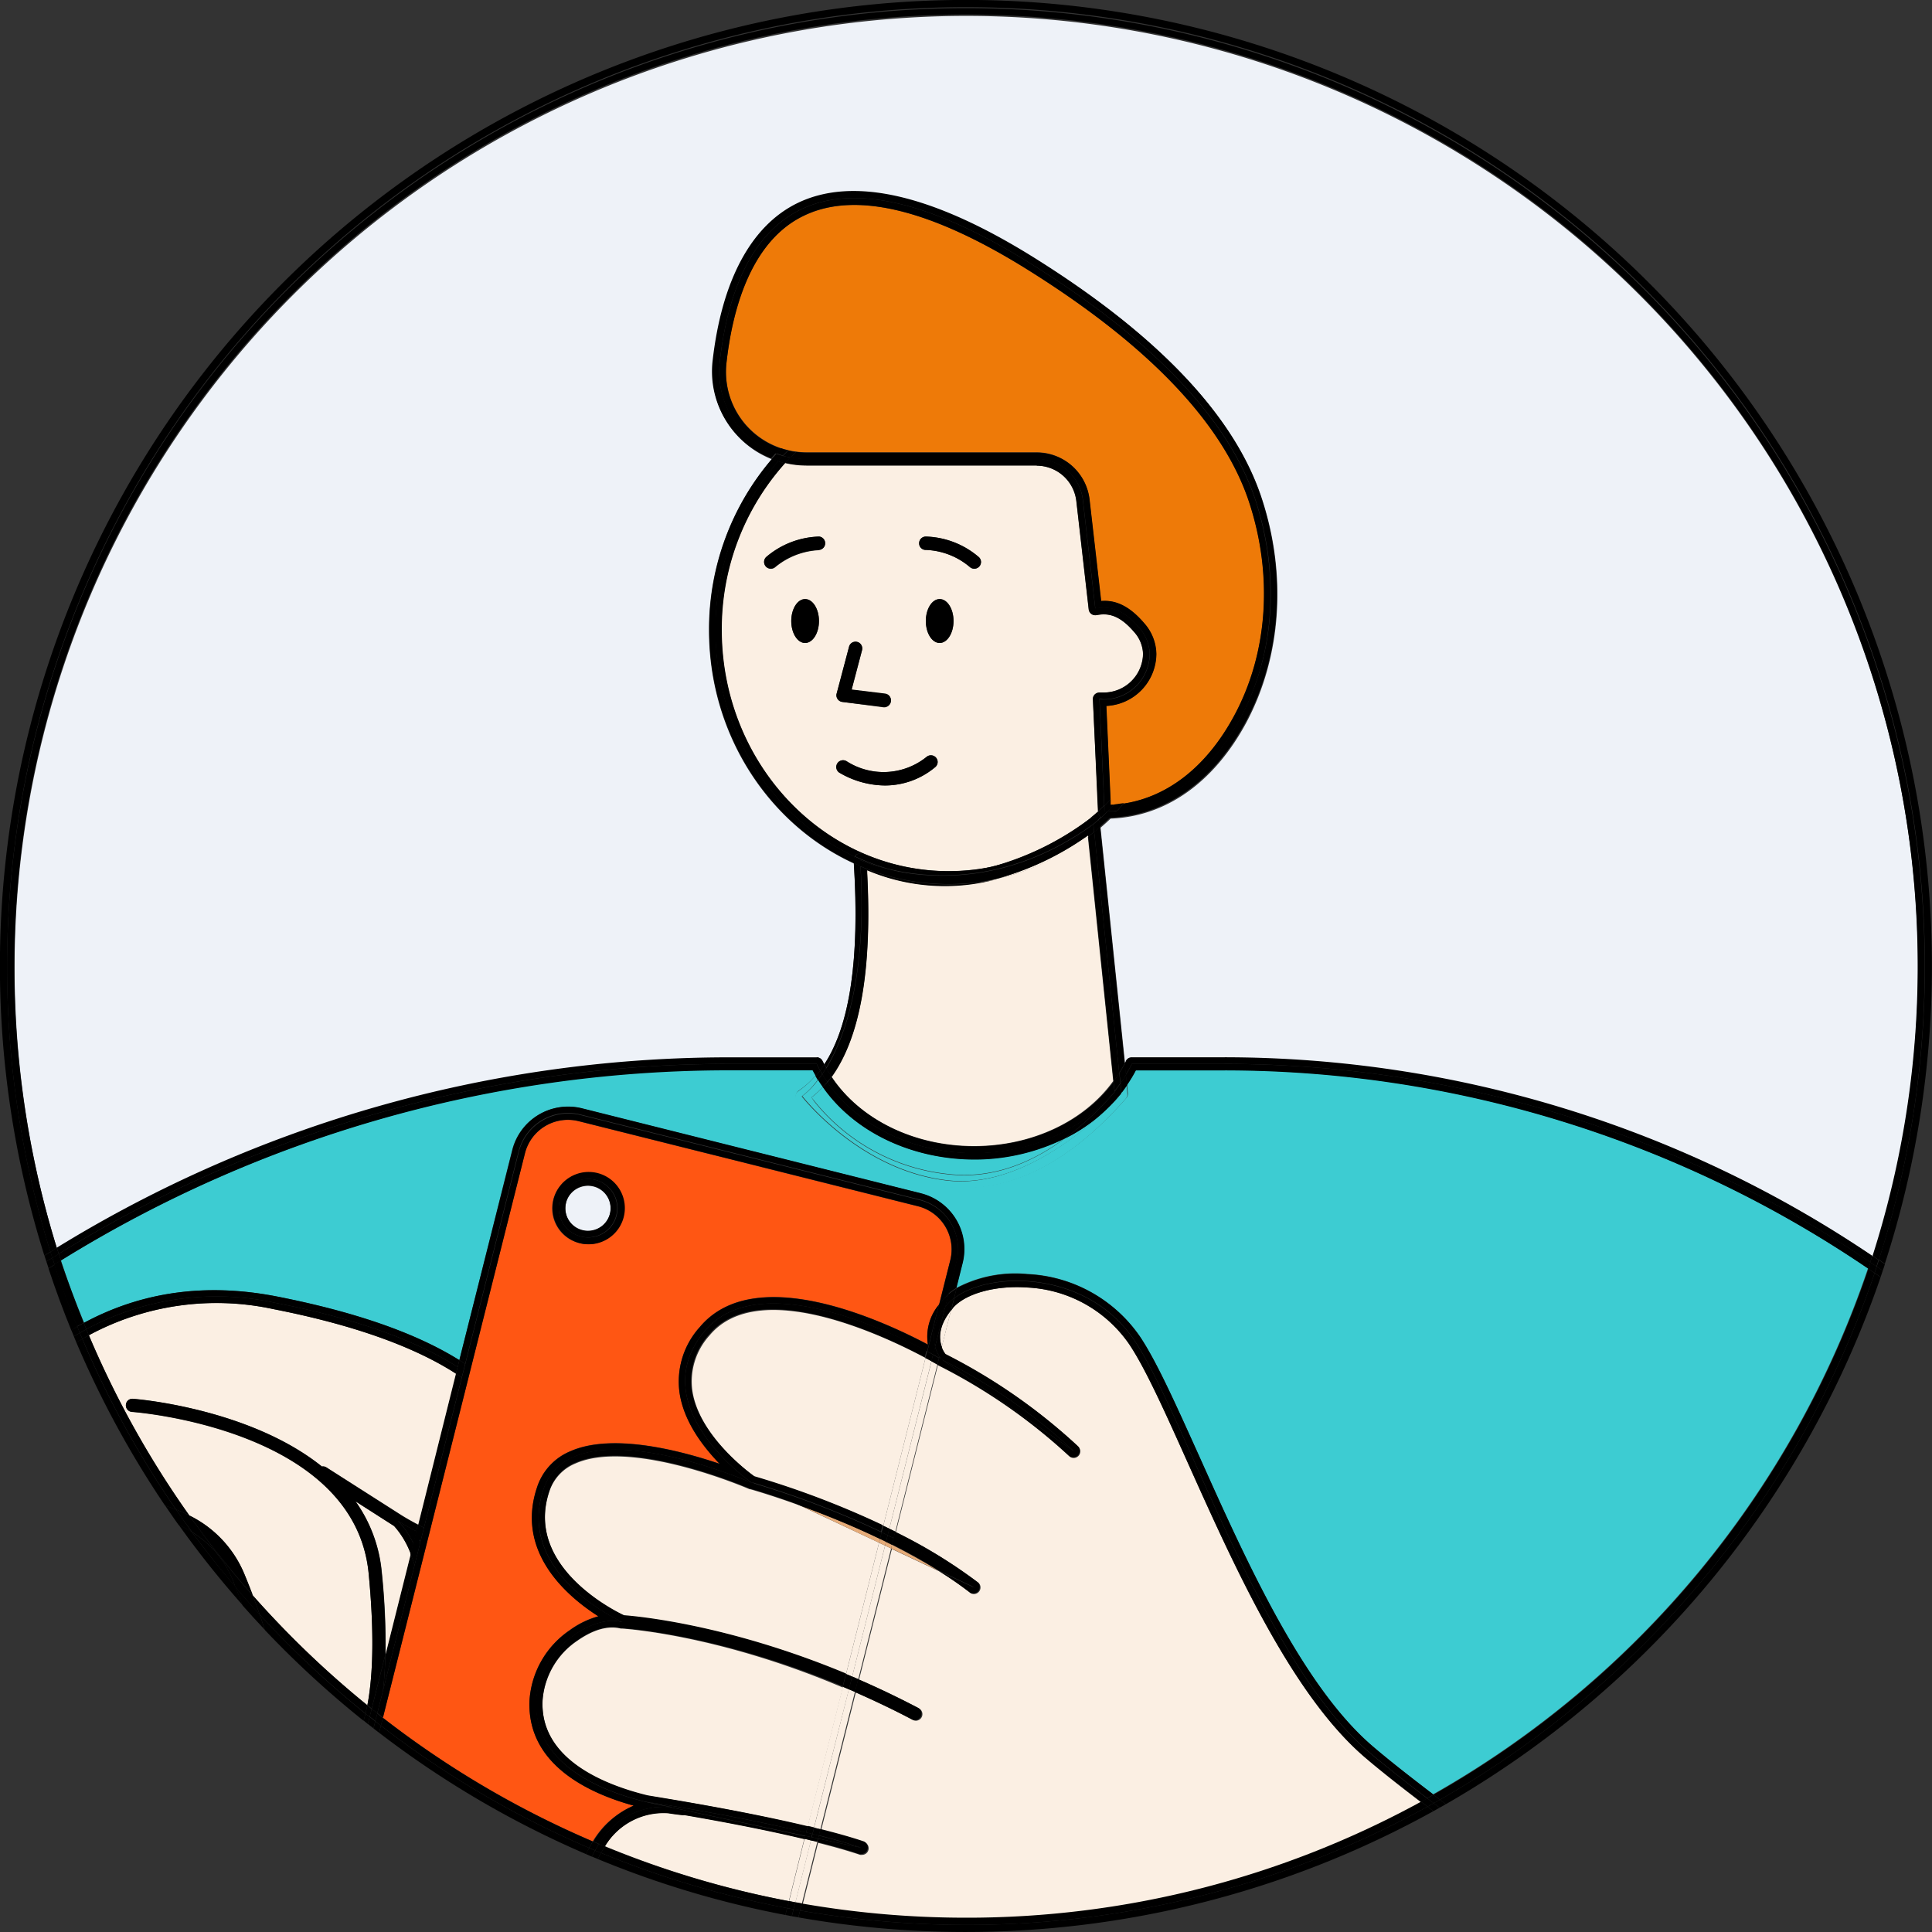
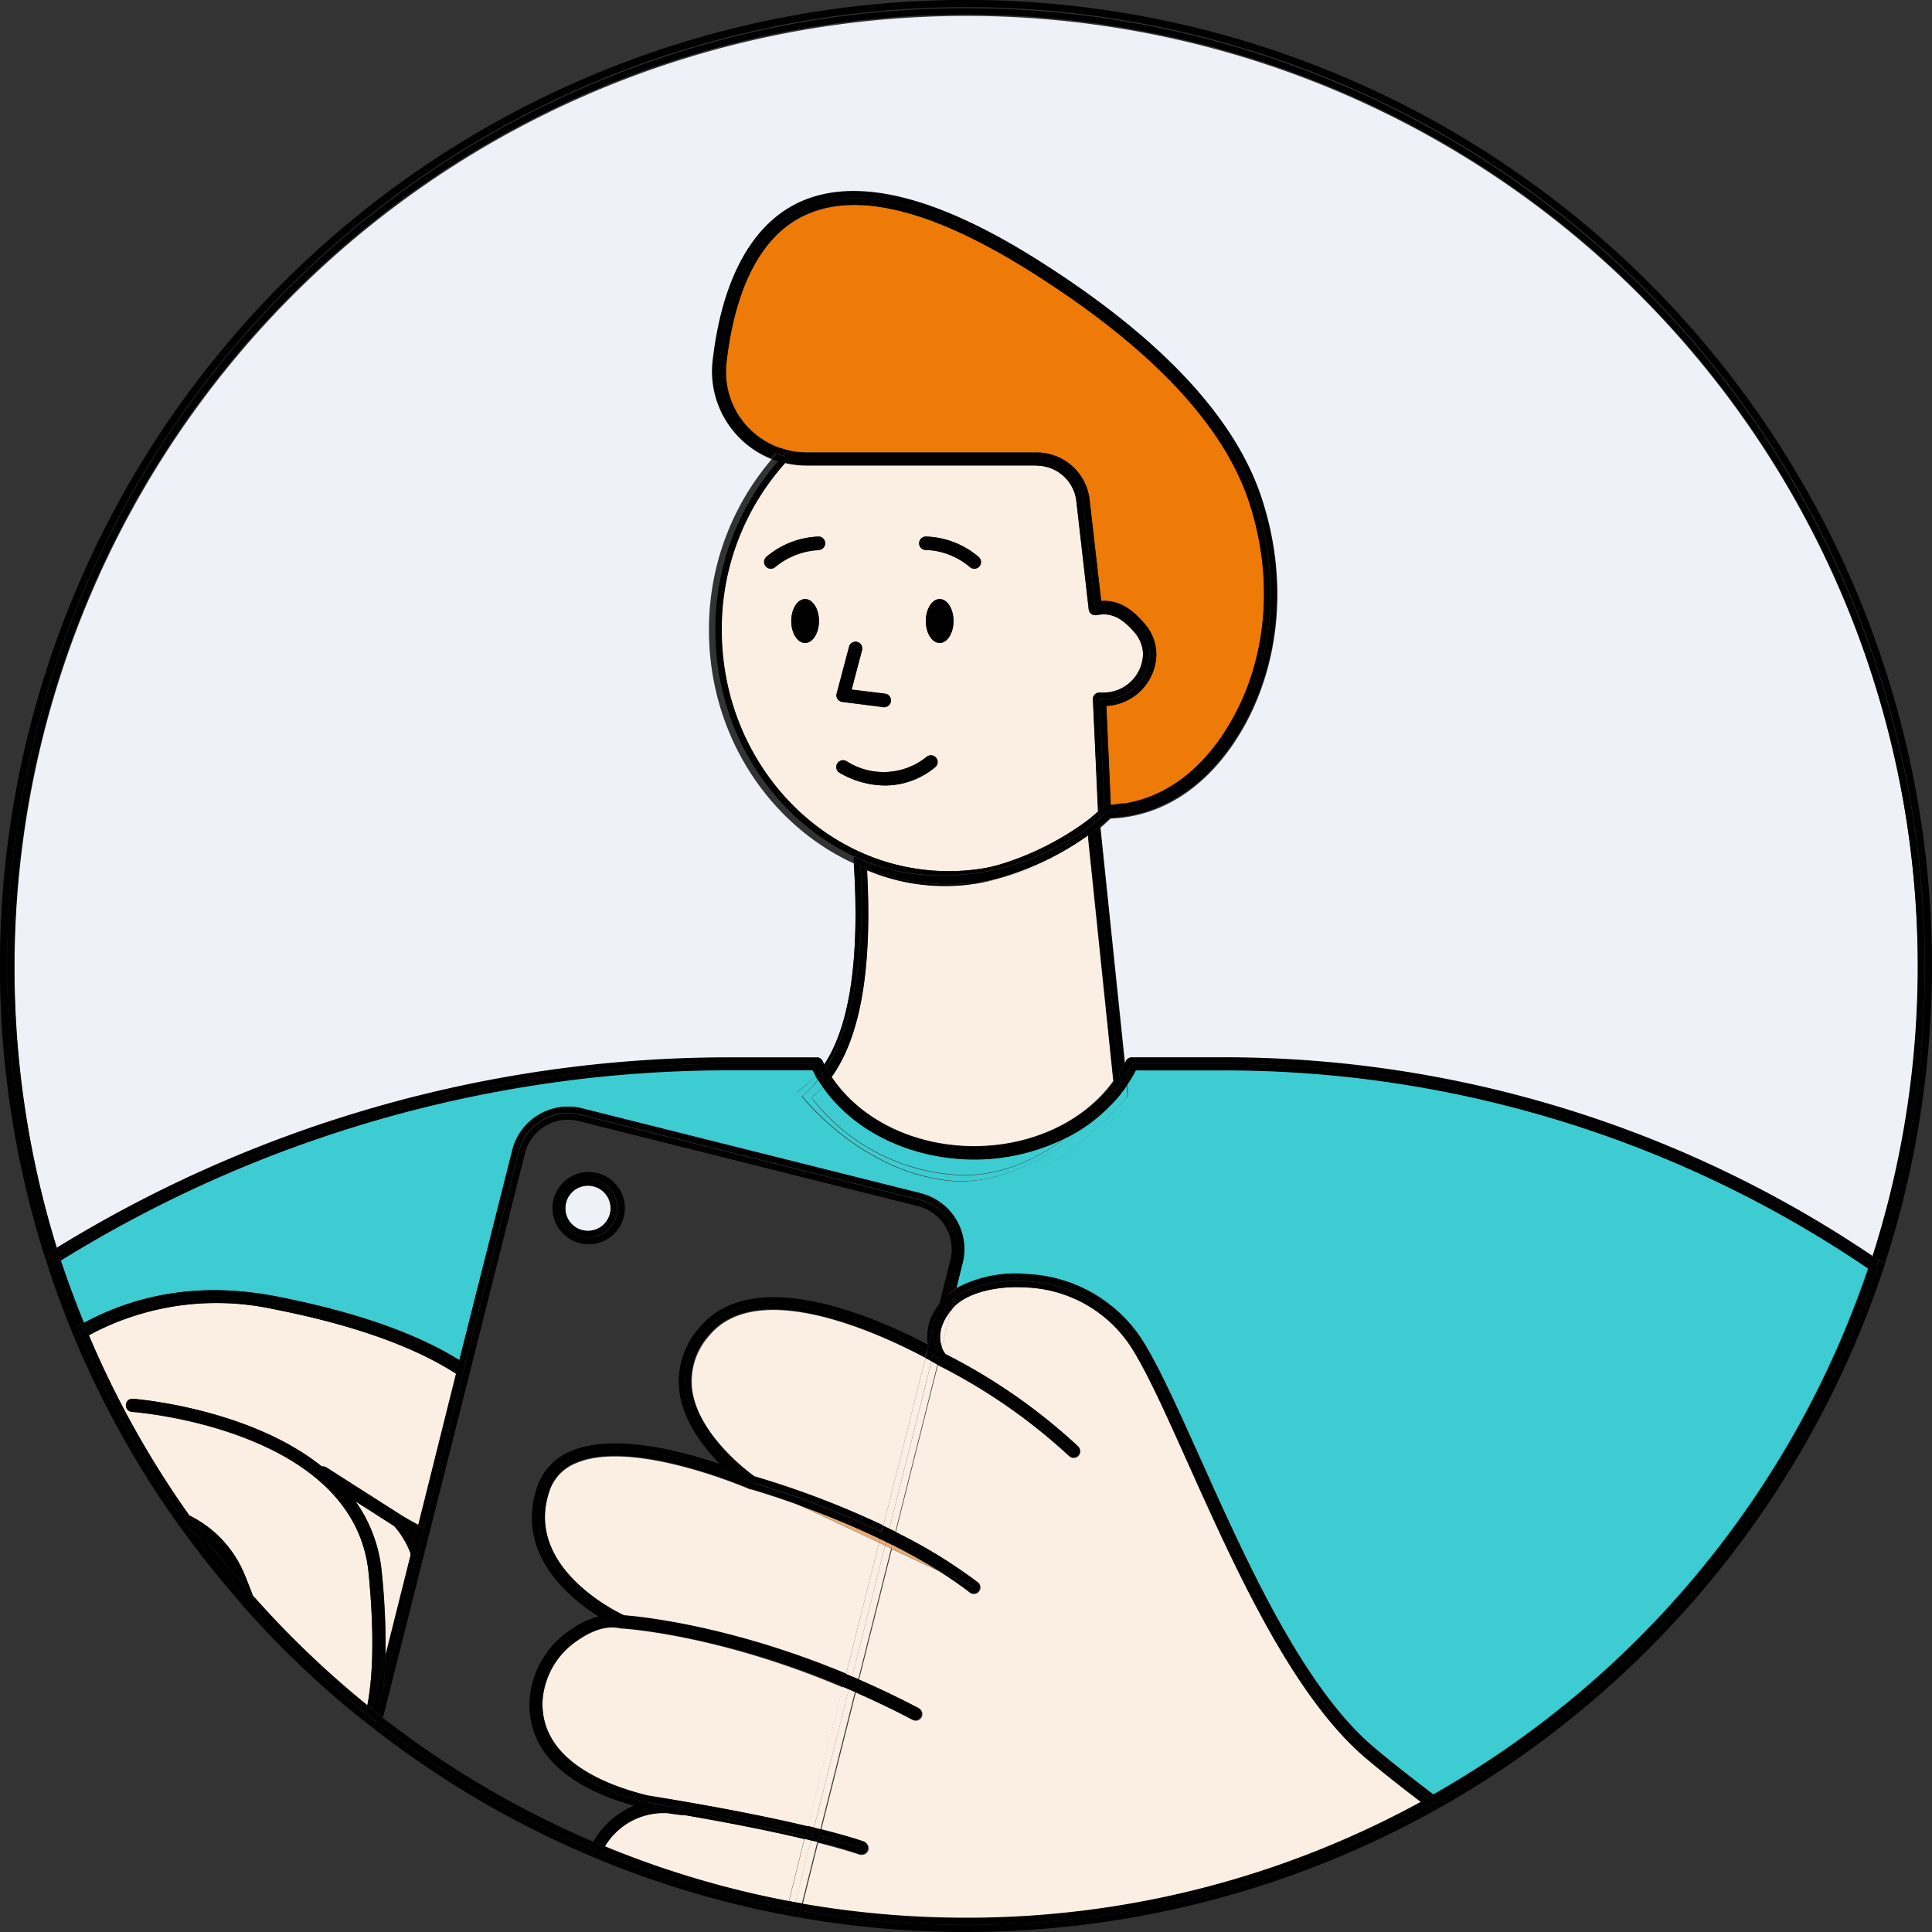
<svg xmlns="http://www.w3.org/2000/svg" id="Layer_1" data-name="Layer 1" viewBox="0 0 250 250">
  <rect x="0" y="0" width="250" height="250" fill="#333333" stroke="none" />
  <defs>
    <style>.cls-1{fill:#eef2f8;}.cls-2{fill:#fbefe3;}.cls-3{fill:#ee7a08;}.cls-4{fill:#3dccd2;}.cls-5{fill:#ff5613;}.cls-6{fill:#e5ab78;}</style>
  </defs>
  <title>man_ok</title>
  <path class="cls-1" d="M105.68,136.81a0.85,0.85,0,0,1,.76.48c0.07,0.15.16,0.29,0.23,0.44,3.29-5,4.59-13.68,3.81-26-11-5.05-18.74-16.67-18.74-30.17a33.82,33.82,0,0,1,8.12-22.14,12.08,12.08,0,0,1-7.57-12.61c1.17-10.45,5-17.51,11-20.42,7.21-3.49,17.53-1.1,30.65,7.1,16,10,25.87,20.42,29.34,31,3.27,9.94,2.53,20.49-2,29-4.19,7.77-10.41,12.16-17.57,12.44-0.42.41-.86,0.8-1.3,1.18l3.18,30.6c0.05-.1.11-0.2,0.16-0.31a0.85,0.85,0,0,1,.77-0.48h11.93a149.88,149.88,0,0,1,83.92,25.69,123.15,123.15,0,1,0-235-1.06,166,166,0,0,1,86.39-24.64h11.93Z" transform="translate(0 0)" />
  <path class="cls-2" d="M141.41,90.49a0.85,0.85,0,0,1,.26-0.65,0.9,0.9,0,0,1,.66-0.23l0.23,0,0.26,0a5.1,5.1,0,0,0,5.08-5,4.44,4.44,0,0,0-1.17-2.85c-2-2.34-3.51-2.43-4.86-2.17a0.85,0.85,0,0,1-1-.74l-1.6-14a5.18,5.18,0,0,0-5.15-4.6h-29.8a12.1,12.1,0,0,1-2.76-.33,32.13,32.13,0,0,0-8.2,21.59c0,17.21,13.18,31.21,29.38,31.21a27.74,27.74,0,0,0,5.7-.59A37.32,37.32,0,0,0,141,105.95l0.12-.07q0.49-.42,1-0.85ZM104.18,83.2c-1,0-1.79-1.27-1.79-2.84s0.8-2.84,1.79-2.84,1.8,1.27,1.8,2.84S105.17,83.2,104.18,83.2Zm1.78-12a9.59,9.59,0,0,0-5.68,2.23,0.87,0.87,0,0,1-1.13-1.32A11,11,0,0,1,106,69.43,0.87,0.87,0,0,1,106,71.16Zm2.3,18.59,1.62-6.12a0.87,0.87,0,0,1,1.68.44l-1.36,5.16,4.35,0.53a0.87,0.87,0,0,1-.1,1.73h-0.11L109,90.83a0.87,0.87,0,0,1-.61-0.37A0.86,0.86,0,0,1,108.26,89.75ZM121,99.28a10.1,10.1,0,0,1-6.47,2.36,11.77,11.77,0,0,1-5.92-1.67,0.87,0.87,0,0,1,1-1.44,8.87,8.87,0,0,0,10.32-.6,0.87,0.87,0,0,1,1.22.13A0.86,0.86,0,0,1,121,99.28Zm0.6-16.08c-1,0-1.79-1.27-1.79-2.84s0.8-2.84,1.79-2.84,1.79,1.27,1.79,2.84S122.58,83.2,121.59,83.2Zm5.14-9.91a0.87,0.87,0,0,1-.66.3,0.86,0.86,0,0,1-.57-0.21,9.32,9.32,0,0,0-5.68-2.22,0.85,0.85,0,0,1-.89-0.85,0.87,0.87,0,0,1,.85-0.88,11,11,0,0,1,6.86,2.65A0.86,0.86,0,0,1,126.73,73.29Z" transform="translate(0 0)" />
-   <path d="M110.6,110.84c-10.62-5-18-16.22-18-29.32a33,33,0,0,1,8.12-21.84c-0.28-.09-0.55-0.2-0.82-0.3a33.82,33.82,0,0,0-8.12,22.14c0,13.5,7.73,25.12,18.74,30.17,0-.12,0-0.23,0-0.35A0.81,0.81,0,0,1,110.6,110.84Z" transform="translate(0 0)" />
  <path d="M142.53,105.75l-0.4.37a0.82,0.82,0,0,1,.17.42l0,0.47c0.44-.38.88-0.78,1.3-1.18l-0.74,0A0.83,0.83,0,0,1,142.53,105.75Z" transform="translate(0 0)" />
  <path d="M111.64,110.54a24.31,24.31,0,0,0,16.84,1.6,27.74,27.74,0,0,1-5.7.59c-16.2,0-29.38-14-29.38-31.21a32.13,32.13,0,0,1,8.2-21.59c-0.31-.07-0.61-0.15-0.91-0.25a33,33,0,0,0-8.12,21.84c0,13.1,7.41,24.35,18,29.32A0.82,0.82,0,0,1,111.64,110.54Z" transform="translate(0 0)" />
  <path d="M142.07,105h0q-0.47.44-1,.85a0.82,0.82,0,0,1,1,.23l0.4-.37A0.83,0.83,0,0,1,142.07,105Z" transform="translate(0 0)" />
  <path d="M109,90.83l5.34,0.65h0.11a0.87,0.87,0,0,0,.1-1.73l-4.35-.53,1.36-5.16a0.87,0.87,0,0,0-1.68-.44l-1.62,6.12a0.86,0.86,0,0,0,.12.71A0.87,0.87,0,0,0,109,90.83Z" transform="translate(0 0)" />
  <ellipse cx="121.59" cy="80.36" rx="1.79" ry="2.84" />
  <ellipse cx="104.18" cy="80.36" rx="1.79" ry="2.84" />
  <path d="M119.78,69.43a0.87,0.87,0,0,0-.85.88,0.85,0.85,0,0,0,.89.85,9.32,9.32,0,0,1,5.68,2.22,0.86,0.86,0,0,0,.57.21,0.87,0.87,0,0,0,.66-0.3,0.86,0.86,0,0,0-.09-1.22A11,11,0,0,0,119.78,69.43Z" transform="translate(0 0)" />
  <path d="M106,69.43a11,11,0,0,0-6.86,2.64,0.87,0.87,0,0,0,1.13,1.32A9.59,9.59,0,0,1,106,71.16,0.87,0.87,0,0,0,106,69.43Z" transform="translate(0 0)" />
  <path d="M119.9,97.93a8.87,8.87,0,0,1-10.32.6,0.87,0.87,0,0,0-1,1.44,11.77,11.77,0,0,0,5.92,1.67A10.1,10.1,0,0,0,121,99.28a0.86,0.86,0,0,0,.13-1.22A0.87,0.87,0,0,0,119.9,97.93Z" transform="translate(0 0)" />
  <path class="cls-2" d="M128.86,113.75a25.76,25.76,0,0,1-16.23-1l-0.43-.18,0,0.38c0.64,12.45-.87,21.23-4.62,26.35,3.66,5.52,10.64,9,18.47,9,7.53,0,14.28-3.25,18-8.42l-3.29-31.69A30,30,0,0,1,128.86,113.75Z" transform="translate(0 0)" />
  <path class="cls-2" d="M140.8,108.1l-0.68.46a37.23,37.23,0,0,1-11.26,5.18,30,30,0,0,0,12-5.51V108.1Z" transform="translate(0 0)" />
  <path d="M111.34,112.06l-0.85-.37c0.78,12.36-.52,21-3.81,26l0.24,0.45C109.34,134.17,112.16,126.32,111.34,112.06Z" transform="translate(0 0)" />
  <path d="M144.83,138.85q0.37-.61.7-1.25L142.35,107l-0.76.63Z" transform="translate(0 0)" />
  <path d="M128.48,112.14a28.54,28.54,0,0,0,12.64-6.26l-0.12.07A37.32,37.32,0,0,1,128.48,112.14Z" transform="translate(0 0)" />
  <path d="M111.29,111.29a20.84,20.84,0,0,0,3.52,1.14,28.86,28.86,0,0,1-4.22-1.59,0.81,0.81,0,0,0-.13.5c0,0.12,0,.23,0,0.35l0.85,0.37C111.32,111.8,111.31,111.55,111.29,111.29Z" transform="translate(0 0)" />
  <path d="M142.13,106.12l-0.65.55,0.1,1,0.76-.63,0-.47A0.82,0.82,0,0,0,142.13,106.12Z" transform="translate(0 0)" />
  <path d="M141.48,106.62v0l0.65-.55a0.82,0.82,0,0,0-1-.23,28.54,28.54,0,0,1-12.64,6.26,24.31,24.31,0,0,1-16.84-1.6,0.82,0.82,0,0,0-1,.31,28.86,28.86,0,0,0,4.22,1.59C120,113.7,130.44,114.63,141.48,106.62Z" transform="translate(0 0)" />
  <path d="M112.22,113l0-.38,0.43,0.18a25.76,25.76,0,0,0,16.23,1,29.33,29.33,0,0,1-17.52-1.68c0.82,14.26-2,22.1-4.43,26.12q0.32,0.58.69,1.13C111.34,134.2,112.86,125.42,112.22,113Z" transform="translate(0 0)" />
  <path d="M144.1,139.94c0.26-.35.5-0.71,0.73-1.08l-3.24-31.21-0.77.6Z" transform="translate(0 0)" />
  <path d="M128.86,113.75a37.23,37.23,0,0,0,11.26-5.18l0.68-.46v0.14l0.77-.6-0.1-1a29,29,0,0,1-18.71,6.89,28.61,28.61,0,0,1-8-1.13,20.84,20.84,0,0,1-3.52-1.14c0,0.27,0,.52,0,0.78A29.33,29.33,0,0,0,128.86,113.75Z" transform="translate(0 0)" />
  <path d="M141.49,106.67v0c-11,8-21.44,7.08-26.66,5.81a28.61,28.61,0,0,0,8,1.13A29,29,0,0,0,141.49,106.67Z" transform="translate(0 0)" />
  <path class="cls-3" d="M161.65,65c-3.35-10.17-13-20.29-28.63-30.07-12.6-7.87-22.37-10.23-29-7C97.1,31.21,94.74,40.09,94,47A10.43,10.43,0,0,0,101.09,58c0.3,0.1.6,0.17,0.9,0.25s0.66,0.13,1,.18a10.37,10.37,0,0,0,1.35.1h29.8a6.87,6.87,0,0,1,6.83,6.1l1.5,13.14c1.53-.1,3.42.35,5.56,2.86a6.14,6.14,0,0,1,1.58,4,6.8,6.8,0,0,1-6.47,6.72l0.54,12.07,0,0.72,0.49,0q0.61,0,1.22-.14c5.77-.89,10.78-4.84,14.3-11.38C164.08,84.52,164.77,74.46,161.65,65Z" transform="translate(0 0)" />
  <path d="M93.13,46.86c1.56-14,9.06-32.24,40.33-12.7,15.7,9.81,25.55,20.08,29,30.52,3.07,9.34,2.69,19.64-2,28.29-3.53,6.54-8.92,11.3-15.94,11.94-0.29.31-.59,0.61-0.89,0.9,7.16-.28,13.38-4.67,17.57-12.44,4.56-8.46,5.3-19,2-29-3.48-10.56-13.35-21-29.34-31-13.12-8.2-23.43-10.59-30.65-7.1-6,2.91-9.81,10-11,20.42a12.08,12.08,0,0,0,7.57,12.61l0.6-.67A11.29,11.29,0,0,1,93.13,46.86Z" transform="translate(0 0)" />
  <path d="M134.14,60.26a5.18,5.18,0,0,1,5.15,4.6l1.6,14a0.85,0.85,0,0,0,1,.74c1.34-.25,2.86-0.17,4.86,2.17a4.44,4.44,0,0,1,1.17,2.85,5.1,5.1,0,0,1-5.08,5l-0.26,0-0.23,0a0.9,0.9,0,0,0-.66.23,0.85,0.85,0,0,0-.26.65L142.07,105l0.81-.78-0.62-13.8c0.19,0,.38.06,0.57,0.06a5.93,5.93,0,0,0,5.93-5.89,5.32,5.32,0,0,0-1.38-3.41c-2.19-2.57-4-2.77-5.66-2.46l-1.6-14a6,6,0,0,0-6-5.35H104.35a11.33,11.33,0,0,1-2.08-.21l-0.67.72a12.1,12.1,0,0,0,2.76.33h29.8Z" transform="translate(0 0)" />
  <path d="M101.31,59c-0.29-.08-0.57-0.17-0.85-0.27l-0.6.67c0.27,0.11.54,0.22,0.82,0.3Z" transform="translate(0 0)" />
  <path d="M143.34,105c-0.26.26-.53,0.51-0.8,0.76a0.83,0.83,0,0,0,.38.1l0.74,0c0.3-.29.6-0.59,0.89-0.9C144.15,105,143.74,105,143.34,105Z" transform="translate(0 0)" />
  <path d="M142.88,104.25l-0.81.78h0a0.83,0.83,0,0,0,.46.71c0.27-.25.54-0.5,0.8-0.76l-0.43,0Z" transform="translate(0 0)" />
  <path d="M102.26,59.21c-0.32-.06-0.64-0.14-1-0.22l-0.63.7c0.3,0.09.6,0.17,0.91,0.25Z" transform="translate(0 0)" />
  <path d="M96.57,55.09A10.46,10.46,0,0,1,94,47c0.77-6.87,3.13-15.75,10-19.09,6.65-3.22,16.42-.86,29,7,15.65,9.78,25.28,19.9,28.63,30.07,3.12,9.5,2.42,19.57-1.92,27.62-3.52,6.54-8.54,10.49-14.3,11.38-0.29.33-.58,0.65-0.89,1,7-.64,12.41-5.4,15.94-11.94,4.66-8.65,5-19,2-28.29C159,54.25,149.17,44,133.46,34.17c-31.27-19.55-38.77-1.29-40.33,12.7a11.29,11.29,0,0,0,7.33,11.85l0.63-.67A10.45,10.45,0,0,1,96.57,55.09Z" transform="translate(0 0)" />
  <path d="M134.14,59.41a6,6,0,0,1,6,5.35l1.6,14c1.64-.31,3.47-0.11,5.66,2.46a5.32,5.32,0,0,1,1.38,3.41,5.93,5.93,0,0,1-5.93,5.89c-0.2,0-.38,0-0.57-0.06l0.62,13.8c0.28-.27.55-0.55,0.81-0.84l-0.54-12.07a6.8,6.8,0,0,0,6.47-6.72,6.14,6.14,0,0,0-1.58-4c-2.14-2.51-4-3-5.56-2.86L141,64.67a6.87,6.87,0,0,0-6.83-6.1h-29.8a10.37,10.37,0,0,1-1.35-.1c-0.25.24-.49,0.49-0.73,0.74a11.33,11.33,0,0,0,2.08.21h29.79Z" transform="translate(0 0)" />
  <path d="M101.09,58l-0.63.67c0.28,0.1.56,0.19,0.85,0.27l0.68-.7C101.69,58.22,101.39,58.14,101.09,58Z" transform="translate(0 0)" />
  <path d="M144.21,104.09c-0.28.3-.58,0.6-0.87,0.89,0.41,0,.81,0,1.2-0.06,0.3-.32.6-0.64,0.89-1Q144.83,104,144.21,104.09Z" transform="translate(0 0)" />
  <path d="M143.72,104.14l0-.72c-0.26.29-.54,0.56-0.81,0.84l0,0.75,0.43,0c0.3-.29.59-0.59,0.87-0.89Z" transform="translate(0 0)" />
  <path d="M103,58.47c-0.34,0-.67-0.1-1-0.18l-0.68.7c0.31,0.09.63,0.16,1,.22C102.5,59,102.74,58.71,103,58.47Z" transform="translate(0 0)" />
  <path class="cls-4" d="M49.87,214.09l3.27-13h0l-3.26,13v0Z" transform="translate(0 0)" />
  <polygon class="cls-4" points="54.09 197.29 59 177.75 59 177.75 54.09 197.29 54.09 197.29" />
  <path class="cls-4" d="M35.7,167.74q15.26,3,23.74,8.26l6.83-27.17a7.44,7.44,0,0,1,9-5.4l43.87,11a7.45,7.45,0,0,1,5.4,9l-0.81,3.24a16.25,16.25,0,0,1,9.21-1.82,18.7,18.7,0,0,1,14.56,8.1c2.22,3.33,4.77,9,7.73,15.63,5.91,13.19,13.26,29.59,22.39,37.38,2,1.72,4.71,3.84,7.83,6.22a123.8,123.8,0,0,0,56.27-68.06,148.19,148.19,0,0,0-83.38-25.67H147a18.17,18.17,0,0,1-1.16,1.92l0.11,1.08a0.83,0.83,0,0,1-.2.63c-7.44,8.45-15.14,12.31-23.08,11.48s-14.38-4.58-19.52-11.23a0.83,0.83,0,0,1,.2-1.2,10.92,10.92,0,0,0,2.22-2c-0.14-.24-0.28-0.47-0.4-0.72H93.74A164.24,164.24,0,0,0,7.89,163.1q1.34,4.1,3,8.08C18.34,167.15,26.64,166,35.7,167.74Z" transform="translate(0 0)" />
  <path class="cls-4" d="M106.47,140.67a12.79,12.79,0,0,1-1.26,1.19L105,142l0.39,0.48a25.65,25.65,0,0,0,16.77,9.37l0.69,0.08q7.58,0.8,15-4.68A26.37,26.37,0,0,1,126.07,150C117.86,150,110.51,146.41,106.47,140.67Z" transform="translate(0 0)" />
  <path class="cls-4" d="M145.11,141.59s-10.92,12.4-22.37,11.2-19-10.92-19-10.92a9.61,9.61,0,0,0,2.06-2.13c-0.11-.17-0.2-0.35-0.3-0.53a10.92,10.92,0,0,1-2.22,2,0.83,0.83,0,0,0-.2,1.2q7.71,10,19.52,11.23c7.93,0.83,15.64-3,23.08-11.48a0.83,0.83,0,0,0,.2-0.63l-0.11-1.08q-0.35.51-.72,1Z" transform="translate(0 0)" />
  <path class="cls-4" d="M137.82,147.3q-7.42,5.49-15,4.68l-0.69-.08a25.65,25.65,0,0,1-16.77-9.37L105,142l0.24-.19a12.79,12.79,0,0,0,1.26-1.19c-0.21-.3-0.43-0.61-0.62-0.92a9.61,9.61,0,0,1-2.06,2.13s7.51,9.71,19,10.92,22.37-11.2,22.37-11.2l0-.17A21.36,21.36,0,0,1,137.82,147.3Z" transform="translate(0 0)" />
  <path d="M146.45,136.81a0.85,0.85,0,0,0-.77.48c0,0.1-.11.2-0.16,0.31l0.15,1.49c0.28-.47.54-0.94,0.78-1.43h11.93A149.08,149.08,0,0,1,242,163.34l0.27-.84a149.88,149.88,0,0,0-83.92-25.69H146.45Z" transform="translate(0 0)" />
  <path d="M105.68,137.66c0.14,0.29.3,0.58,0.45,0.86,0.19-.25.36-0.52,0.54-0.78-0.08-.15-0.16-0.29-0.23-0.44a0.85,0.85,0,0,0-.76-0.48H93.74A166,166,0,0,0,7.35,161.45l0.25,0.79a165.79,165.79,0,0,1,86.14-24.58h11.93Z" transform="translate(0 0)" />
  <path d="M126.07,148.35c-7.83,0-14.81-3.51-18.47-9-0.18.24-.35,0.49-0.54,0.71,3.77,5.45,10.86,9.14,19,9.17,7.57,0,14.23-3.21,18.16-8l-0.13-1.22C140.34,145.1,133.59,148.33,126.07,148.35Z" transform="translate(0 0)" />
  <path d="M106.91,138.18l-0.24-.45c-0.18.27-.35,0.54-0.54,0.78,0.09,0.16.17,0.31,0.26,0.47C106.56,138.74,106.73,138.47,106.91,138.18Z" transform="translate(0 0)" />
  <path d="M145,140.19c0.25-.36.49-0.72,0.71-1.1l-0.15-1.49q-0.32.64-.7,1.25Z" transform="translate(0 0)" />
  <path d="M144.1,139.94l0.13,1.22q0.39-.48.74-1l-0.14-1.33C144.6,139.22,144.36,139.58,144.1,139.94Z" transform="translate(0 0)" />
  <path d="M107.6,139.31q-0.37-.55-0.69-1.13c-0.17.29-.35,0.56-0.52,0.81q0.31,0.53.66,1C107.24,139.8,107.42,139.56,107.6,139.31Z" transform="translate(0 0)" />
  <path d="M105.15,138.51c0.13,0.24.27,0.48,0.4,0.72,0.2-.23.39-0.45,0.58-0.7-0.16-.28-0.32-0.57-0.45-0.86H93.75A165.79,165.79,0,0,0,7.61,162.24l0.28,0.86a164.24,164.24,0,0,1,85.86-24.6h11.41Z" transform="translate(0 0)" />
  <path d="M146.46,137.66c-0.23.49-.5,1-0.78,1.43l0.14,1.34a18.17,18.17,0,0,0,1.16-1.92h11.41a148.19,148.19,0,0,1,83.38,25.67l0.27-.83a149.08,149.08,0,0,0-83.65-25.68H146.46Z" transform="translate(0 0)" />
  <path d="M126.07,149.2c-8.15,0-15.24-3.71-19-9.17-0.19.23-.39,0.44-0.58,0.65,4,5.74,11.39,9.34,19.59,9.37a26.37,26.37,0,0,0,11.75-2.75,43,43,0,0,0,6.43-6l0-.15C140.3,146,133.64,149.17,126.07,149.2Z" transform="translate(0 0)" />
  <path d="M106.39,139c-0.09-.15-0.17-0.31-0.26-0.47-0.19.25-.38,0.48-0.58,0.7,0.1,0.18.19,0.36,0.3,0.53C106,139.52,106.21,139.26,106.39,139Z" transform="translate(0 0)" />
  <path d="M145,140.19l0.13,1.24q0.38-.49.72-1l-0.14-1.34C145.46,139.46,145.22,139.83,145,140.19Z" transform="translate(0 0)" />
  <path d="M144.25,141.31l0.24-.26-0.24.27h0a43,43,0,0,1-6.43,6,21.36,21.36,0,0,0,7.28-5.87L145,140.19q-0.35.5-.74,1Z" transform="translate(0 0)" />
  <path d="M107.06,140q-0.35-.51-0.66-1c-0.18.27-.37,0.53-0.54,0.76,0.19,0.32.41,0.62,0.62,0.92C106.67,140.46,106.87,140.25,107.06,140Z" transform="translate(0 0)" />
  <path d="M144.49,141l-0.24.26h0Z" transform="translate(0 0)" />
-   <path class="cls-5" d="M82,233.65C76,232,68.14,228.23,68.52,220a11.91,11.91,0,0,1,5.21-9.07,11.52,11.52,0,0,1,3.7-1.8c-4-2.58-10.75-8.3-7.94-16.68a7.58,7.58,0,0,1,4.3-4.67c5.39-2.38,14-.17,19.33,1.62-2.21-2.26-4.68-5.53-5.2-9.29a10.5,10.5,0,0,1,2.62-8.39c7.07-8.47,23.5-.94,29.53,2.25a6.46,6.46,0,0,1,1.44-5.15l1.44-5.72a5.76,5.76,0,0,0-4.17-7l-43.87-11a5.74,5.74,0,0,0-7,4.17l-18.37,73a123.26,123.26,0,0,0,27.16,16A11.28,11.28,0,0,1,82,233.65ZM71.59,155.24a4.64,4.64,0,0,1,5.62-3.36A4.63,4.63,0,0,1,76.09,161a4.52,4.52,0,0,1-1.14-.15A4.62,4.62,0,0,1,71.59,155.24Z" transform="translate(0 0)" />
  <path d="M59.75,178.24L59,177.75l-4.91,19.54,0.77,0.4L67.1,149a6.6,6.6,0,0,1,8-4.79l43.87,11a6.59,6.59,0,0,1,4.79,8l-1.06,4.21a7.9,7.9,0,0,1,1.07-.77l0.81-3.24a7.45,7.45,0,0,0-5.4-9l-43.87-11a7.44,7.44,0,0,0-9,5.4L59.44,176l0.75,0.48Z" transform="translate(0 0)" />
  <path d="M49.56,218.77l4.09-16.25c-0.16-.52-0.34-1-0.51-1.42l-3.27,13C49.83,215.78,49.73,217.35,49.56,218.77Z" transform="translate(0 0)" />
  <path d="M54.21,199.26l0.17,0.36,0.06-.25Z" transform="translate(0 0)" />
  <path d="M54.44,199.37h0l-0.06.25h0l-0.73,2.9h0l-4.09,16.25v0l-0.73,2.91,0.73,0.57,18.37-73a5.73,5.73,0,0,1,7-4.17l43.87,11a5.76,5.76,0,0,1,4.17,7l-1.44,5.72c0.17-.23.35-0.46,0.55-0.69a6.39,6.39,0,0,1,.65-0.61l1.06-4.21a6.59,6.59,0,0,0-4.79-8l-43.87-11a6.6,6.6,0,0,0-8,4.79L54.86,197.69h0Z" transform="translate(0 0)" />
  <path class="cls-1" d="M75.37,159.22a2.93,2.93,0,1,0-1.8-1.34A2.91,2.91,0,0,0,75.37,159.22Z" transform="translate(0 0)" />
  <path d="M75,160.86a4.52,4.52,0,0,0,1.14.15A4.68,4.68,0,1,0,75,160.86Zm-2.54-5.41A3.78,3.78,0,1,1,75.16,160,3.78,3.78,0,0,1,72.41,155.45Z" transform="translate(0 0)" />
  <path d="M75.16,160a3.78,3.78,0,1,0-2.75-4.59A3.78,3.78,0,0,0,75.16,160Zm-1.92-4.39a2.93,2.93,0,1,1,.33,2.23A2.93,2.93,0,0,1,73.24,155.65Z" transform="translate(0 0)" />
  <path class="cls-2" d="M11.5,172.78a123.11,123.11,0,0,0,13,23.32,14.72,14.72,0,0,1,7.13,7.6c0.39,0.94.74,1.85,1.09,2.75a124.24,124.24,0,0,0,14.82,14.21c0.79-4.13.86-9.9,0.16-17.08-1.83-18.69-30.33-20.85-30.62-20.87a0.85,0.85,0,0,1-.79-0.9,0.83,0.83,0,0,1,.9-0.79c0.21,0,15,1.14,24.46,8.73a0.83,0.83,0,0,1,.57.11L52,196.09h0s0.87,0.55,2.12,1.2L59,177.75c-5.52-3.56-13.47-6.38-23.62-8.35A34.77,34.77,0,0,0,11.5,172.78Z" transform="translate(0 0)" />
  <path class="cls-2" d="M153.72,189.34c-2.93-6.53-5.45-12.18-7.6-15.39a17,17,0,0,0-13.26-7.35c-4.09-.28-7.92.79-9.54,2.63l-0.27.33-1.19,4.72a3.52,3.52,0,0,0,.53,1,74.48,74.48,0,0,1,17.16,11.94,0.85,0.85,0,0,1-1.16,1.24,73.79,73.79,0,0,0-16.89-11.73l0,0,0,0-0.14-.08-5.44,21.62a65.62,65.62,0,0,1,10.73,6.57,0.85,0.85,0,0,1-1,1.34c-1.3-1-2.69-2-4.13-2.86l-6.11-2.88-4.25,16.91c2.51,1.09,5.1,2.32,7.75,3.71a0.85,0.85,0,0,1-.4,1.6,0.83,0.83,0,0,1-.39-0.1c-2.52-1.33-5-2.5-7.38-3.55l-4.47,17.77c2,0.51,3.93,1,5.57,1.59a0.85,0.85,0,0,1-.27,1.65,0.91,0.91,0,0,1-.27,0c-1.61-.54-3.46-1.06-5.44-1.56l-2,8a123.13,123.13,0,0,0,80.13-13.17c-2.9-2.21-5.42-4.2-7.32-5.83C167.14,219.28,159.7,202.67,153.72,189.34Z" transform="translate(0 0)" />
  <path class="cls-2" d="M46,194.27a18.7,18.7,0,0,1,3.41,9.15,91.55,91.55,0,0,1,.49,10.64l3.26-13A11.33,11.33,0,0,0,51,197.47Z" transform="translate(0 0)" />
  <path class="cls-2" d="M80.5,210.74l-0.07,0H80.34c-1.65-.41-3.55.12-5.65,1.59a10.21,10.21,0,0,0-4.48,7.76c-0.35,7.63,8.07,10.93,13.57,12.28,1.32,0.2,11.82,1.82,20.75,4l4.54-18C92.86,211.47,80.64,210.75,80.5,210.74Z" transform="translate(0 0)" />
  <path class="cls-2" d="M103.57,194.84c-3.8-1.38-6.41-2.11-6.48-2.13l0,0H97c-0.15-.07-15.19-6.58-22.52-3.34A5.88,5.88,0,0,0,71.09,193c-3.25,9.68,8.37,15.47,9.67,16.08,1.51,0.11,13.35,1.14,28.72,7.54l4.27-17Z" transform="translate(0 0)" />
  <path class="cls-2" d="M91.83,172.79a8.87,8.87,0,0,0-2.25,7.07c0.8,5.8,7.21,10.61,8.11,11.25a114.45,114.45,0,0,1,16.61,6.32l5.46-21.71C114.5,172.91,98.22,165.14,91.83,172.79Z" transform="translate(0 0)" />
  <path class="cls-2" d="M88.55,234.84a1,1,0,0,1-.31,0c-0.14,0-.79-0.08-1.78-0.24a8.83,8.83,0,0,0-8.19,4.3A122.08,122.08,0,0,0,102.08,246l2-8.06C98.71,236.65,92.7,235.55,88.55,234.84Z" transform="translate(0 0)" />
  <path class="cls-2" d="M110.27,216.94l0.79,0.34,4.25-16.91-0.78-.37Z" transform="translate(0 0)" />
  <path class="cls-2" d="M105.34,236.5l0.82,0.2,4.47-17.77-0.79-.34Z" transform="translate(0 0)" />
  <path class="cls-2" d="M115.08,197.81l0.78,0.38,5.44-21.62-0.76-.43Z" transform="translate(0 0)" />
  <path class="cls-2" d="M121.87,174.28l1.19-4.72C121.4,171.62,121.5,173.28,121.87,174.28Z" transform="translate(0 0)" />
  <path class="cls-2" d="M104.93,238.14l-2,8,0.84,0.15,2-8Z" transform="translate(0 0)" />
  <path class="cls-2" d="M109.85,218.6l-0.79-.34-4.54,18,0.82,0.2Z" transform="translate(0 0)" />
  <path class="cls-2" d="M120.53,176.14l-0.77-.42-5.46,21.71,0.78,0.38Z" transform="translate(0 0)" />
  <path class="cls-2" d="M104.11,237.94l-2,8.06,0.83,0.16,2-8Z" transform="translate(0 0)" />
  <path class="cls-2" d="M114.53,200l-0.78-.37-4.27,17,0.79,0.33Z" transform="translate(0 0)" />
  <path class="cls-6" d="M115.31,200.37l6.11,2.88c-1.94-1.21-4-2.33-6-3.35Z" transform="translate(0 0)" />
  <path class="cls-6" d="M113.87,199.13c-3.74-1.79-7.37-3.23-10.3-4.3l10.18,4.8Z" transform="translate(0 0)" />
  <path class="cls-6" d="M114.65,199.51l-0.12.49,0.78,0.37,0.12-.47Z" transform="translate(0 0)" />
  <path class="cls-6" d="M113.75,199.63l0.78,0.37,0.12-.49-0.78-.38Z" transform="translate(0 0)" />
  <path d="M146.83,173.48c6.55,9.82,16.37,41.33,30.28,53.19,2,1.68,4.56,3.73,7.57,6l0.81-.45c-3.12-2.37-5.82-4.5-7.83-6.22-9.13-7.79-16.48-24.2-22.39-37.38-3-6.6-5.51-12.3-7.73-15.63a18.7,18.7,0,0,0-14.56-8.1,16.25,16.25,0,0,0-9.21,1.82L123.46,168C128,164.42,140.67,164.25,146.83,173.48Z" transform="translate(0 0)" />
  <path d="M121.87,175.94a3.6,3.6,0,0,1-.31-0.42l-0.05.21Z" transform="translate(0 0)" />
  <path d="M120.07,174c-6-3.19-22.47-10.72-29.53-2.25a10.5,10.5,0,0,0-2.62,8.39c0.52,3.75,3,7,5.2,9.29-5.28-1.79-13.94-4-19.33-1.62a7.58,7.58,0,0,0-4.3,4.67c-2.82,8.38,3.9,14.11,7.94,16.68a11.52,11.52,0,0,0-3.7,1.8A11.91,11.91,0,0,0,68.52,220C68.14,228.23,76,232,82,233.65a11.28,11.28,0,0,0-5.23,4.64l0.77,0.33a9.65,9.65,0,0,1,9.21-4.78l-0.57-.12c-5.07-.89-17.21-4-16.77-13.69a11.06,11.06,0,0,1,4.84-8.41c1.81-1.27,4.09-2.28,6.34-1.72,0,0-14-6.14-10.26-17.18s27-.82,27-0.82S83,182.07,91.18,172.25c6.75-8.09,23.21-.35,28.79,2.63l1.53-6.07A6.46,6.46,0,0,0,120.07,174Z" transform="translate(0 0)" />
  <path d="M122.28,169.19c0.13-.17.26-0.34,0.41-0.52a5.56,5.56,0,0,1,.77-0.71l0.31-1.22a7.9,7.9,0,0,0-1.07.77Z" transform="translate(0 0)" />
  <path d="M121.56,175.51a4.73,4.73,0,0,1-.56-1.24l-0.26,1,0.77,0.43Z" transform="translate(0 0)" />
  <path d="M122.05,168.11c-0.21.23-.38,0.46-0.55,0.69L120,174.88l0.77,0.41,0.26-1a5.57,5.57,0,0,1,1.28-5.08l0.42-1.69A6.39,6.39,0,0,0,122.05,168.11Z" transform="translate(0 0)" />
  <path d="M123.33,169.23c1.62-1.84,5.45-2.91,9.54-2.63a17,17,0,0,1,13.26,7.35c2.14,3.21,4.67,8.86,7.6,15.39,6,13.34,13.41,29.94,22.84,38,1.91,1.63,4.42,3.61,7.32,5.83l0.8-.45c-3-2.29-5.61-4.35-7.57-6-13.91-11.87-23.73-43.37-30.28-53.19-6.15-9.23-18.82-9.06-23.37-5.52l-0.4,1.61Z" transform="translate(0 0)" />
  <path d="M126.07,205.44l-4.65-2.19c1.44,0.9,2.83,1.85,4.13,2.86a0.85,0.85,0,0,0,1-1.34,65.62,65.62,0,0,0-10.73-6.57l-0.21.85A64.23,64.23,0,0,1,126.07,205.44Z" transform="translate(0 0)" />
  <path d="M111.47,239.1l-5.61-1.19-0.11.44c2,0.5,3.84,1,5.44,1.56a0.91,0.91,0,0,0,.27,0,0.85,0.85,0,0,0,.27-1.65c-1.64-.55-3.55-1.08-5.57-1.59l-0.21.82C108,238,109.84,238.56,111.47,239.1Z" transform="translate(0 0)" />
  <path d="M118,222.49a0.83,0.83,0,0,0,.39.1,0.85,0.85,0,0,0,.4-1.6c-2.65-1.39-5.24-2.62-7.75-3.71l-0.42,1.66C113,220,115.5,221.16,118,222.49Z" transform="translate(0 0)" />
  <path d="M121.51,175.72l-0.21.85,0.14,0.08,0,0,0,0a73.79,73.79,0,0,1,16.89,11.73,0.85,0.85,0,0,0,1.16-1.24,74.48,74.48,0,0,0-17.16-11.94,3.52,3.52,0,0,1-.53-1l-0.31,1.23a3.6,3.6,0,0,0,.31.42ZM139,187.81l-17.11-11.87A73.92,73.92,0,0,1,139,187.81Z" transform="translate(0 0)" />
  <path d="M91.18,172.25c-8.18,9.82,6.14,19.64,6.14,19.64s-23.32-10.23-27,.82S80.55,209.9,80.55,209.9c-2.25-.56-4.53.45-6.34,1.72A11.06,11.06,0,0,0,69.36,220c-0.44,9.65,11.7,12.8,16.77,13.69l-2.63-.56s11.3,1.68,20.81,4l0.21-.82c-8.93-2.13-19.43-3.76-20.75-4-5.5-1.35-13.91-4.65-13.57-12.28a10.21,10.21,0,0,1,4.48-7.76c2.1-1.47,4-2,5.65-1.59h0.09l0.07,0c0.14,0,12.36.73,28.56,7.53l0.42-1.66c-15.37-6.4-27.21-7.43-28.72-7.54-1.31-.61-12.92-6.41-9.67-16.08a5.88,5.88,0,0,1,3.38-3.66c7.32-3.24,22.37,3.28,22.52,3.34H97l0,0c0.07,0,2.67.75,6.48,2.13l-6.25-2.95a115.53,115.53,0,0,1,16.77,6.4l0.21-.85a114.45,114.45,0,0,0-16.61-6.32c-0.9-.64-7.31-5.45-8.11-11.25a8.87,8.87,0,0,1,2.25-7.07c6.38-7.66,22.66.12,27.93,2.93l0.21-.85C114.39,171.9,97.93,164.16,91.18,172.25Z" transform="translate(0 0)" />
  <path d="M86.7,233.84a9.65,9.65,0,0,0-9.21,4.78l0.78,0.32a8.83,8.83,0,0,1,8.19-4.3c1,0.16,1.64.22,1.78,0.24a1,1,0,0,0,.31,0c4.15,0.71,10.16,1.82,15.56,3.11l0.1-.38Z" transform="translate(0 0)" />
  <path d="M121.29,176.58l0.21-.85-0.77-.43-0.21.85Z" transform="translate(0 0)" />
  <path d="M105.14,237.32l0.82,0.21,0.21-.82-0.82-.2Z" transform="translate(0 0)" />
  <path d="M105,237.73l-0.1.41,0.82,0.2,0.11-.44Z" transform="translate(0 0)" />
  <path d="M114.86,198.66l0.78,0.38,0.21-.85-0.78-.38Z" transform="translate(0 0)" />
  <path d="M121.56,175.51l0.31-1.23c-0.36-1-.46-2.66,1.19-4.72l0.4-1.61a5.56,5.56,0,0,0-.77.71c-0.16.18-.28,0.35-0.41,0.52L121,174.27A4.73,4.73,0,0,0,121.56,175.51Z" transform="translate(0 0)" />
  <path d="M109.85,218.6l0.79,0.34,0.42-1.66-0.79-.34Z" transform="translate(0 0)" />
  <path d="M121,174.27l1.28-5.08A5.57,5.57,0,0,0,121,174.27Z" transform="translate(0 0)" />
  <path d="M104.21,237.56l-0.1.38,0.82,0.2,0.1-.41Z" transform="translate(0 0)" />
  <path d="M110.27,216.94l-0.79-.33-0.42,1.66,0.79,0.34Z" transform="translate(0 0)" />
  <path d="M115.08,197.81l-0.78-.38-0.21.85,0.78,0.38Z" transform="translate(0 0)" />
  <path d="M105.34,236.5l-0.82-.2-0.21.82,0.82,0.2Z" transform="translate(0 0)" />
  <path d="M120.53,176.14l0.21-.85-0.77-.41-0.21.85Z" transform="translate(0 0)" />
  <path d="M86.13,233.72l0.57,0.12,0.25,0Z" transform="translate(0 0)" />
  <path d="M111.47,239.1c-1.63-.54-3.51-1.07-5.51-1.58l-0.1.39Z" transform="translate(0 0)" />
  <path d="M104.32,237.12c-9.51-2.27-20.81-4-20.81-4l2.63,0.56L87,233.85l-0.25,0,17.51,3.72Z" transform="translate(0 0)" />
  <path d="M105.86,237.91l0.1-.39-0.82-.21-0.1.42Z" transform="translate(0 0)" />
  <path d="M105,237.73l0.1-.42-0.82-.2-0.11.44Z" transform="translate(0 0)" />
  <path d="M115.64,199l-0.21.85c2,1,4.05,2.14,6,3.35l4.65,2.19A64.23,64.23,0,0,0,115.64,199Z" transform="translate(0 0)" />
  <path d="M114.09,198.29a115.53,115.53,0,0,0-16.77-6.4l6.25,2.95c2.93,1.06,6.56,2.5,10.3,4.3Z" transform="translate(0 0)" />
  <path d="M115.43,199.9l0.21-.85-0.78-.38-0.21.85Z" transform="translate(0 0)" />
  <path d="M114.65,199.51l0.21-.85-0.78-.38-0.21.84Z" transform="translate(0 0)" />
  <path d="M121.88,175.94L139,187.81A73.92,73.92,0,0,0,121.88,175.94Z" transform="translate(0 0)" />
  <path d="M53.87,198.14c-1.43-.74-2.38-1.34-2.38-1.34a10.26,10.26,0,0,1,2,2.93l-0.34,1.35h0l1-3.8h0Z" transform="translate(0 0)" />
  <path d="M49.87,214.06l-1.77,7.05h0l1.77-7v0Z" transform="translate(0 0)" />
  <path d="M53.65,202.52l0.73-2.9-0.17-.36,0.23,0.11,0.42-1.68-0.77-.4-1,3.8C53.31,201.53,53.48,202,53.65,202.52Z" transform="translate(0 0)" />
  <path d="M48.1,221.12l0.72,0.58,0.74-2.93c0.17-1.42.27-3,.31-4.68Z" transform="translate(0 0)" />
  <polygon points="54.44 199.37 54.86 197.69 54.86 197.69 54.44 199.37 54.44 199.37" />
  <path d="M48.82,221.7l0.73-2.91v0l-0.74,2.93h0Z" transform="translate(0 0)" />
  <polygon points="54.38 199.62 54.38 199.62 53.65 202.52 53.65 202.52 54.38 199.62" />
  <path d="M49.87,214.06a91.55,91.55,0,0,0-.49-10.64A18.7,18.7,0,0,0,46,194.27l5,3.2a11.33,11.33,0,0,1,2.15,3.62l0.34-1.35a10.26,10.26,0,0,0-2-2.93s0.95,0.6,2.38,1.34l0.21-.84c-1.25-.65-2.08-1.18-2.12-1.2h0l-9.73-6.22a0.83,0.83,0,0,0-.57-0.11C32.16,182.16,17.4,181,17.19,181a0.83,0.83,0,0,0-.9.79,0.85,0.85,0,0,0,.79.9c0.29,0,28.79,2.17,30.62,20.87,0.7,7.18.63,13-.16,17.08l0.56,0.45Z" transform="translate(0 0)" />
  <path d="M24.5,196.1a124,124,0,0,0,8.22,10.35c-0.34-.9-0.7-1.81-1.09-2.75A14.72,14.72,0,0,0,24.5,196.1Z" transform="translate(0 0)" />
  <path d="M35.54,168.57c11.07,2.14,18.59,5.09,23.68,8.32l-0.22.86h0L59.44,176Q51,170.72,35.7,167.74c-9.06-1.75-17.37-.59-24.86,3.44L11.17,172A35.53,35.53,0,0,1,35.54,168.57Z" transform="translate(0 0)" />
  <path d="M59.75,178.24l0.44-1.76L59.44,176,59,177.75Z" transform="translate(0 0)" />
  <path d="M35.38,169.4c10.15,2,18.1,4.79,23.62,8.35l0.22-.86c-5.09-3.23-12.61-6.18-23.68-8.32A35.53,35.53,0,0,0,11.17,172l0.32,0.79A34.77,34.77,0,0,1,35.38,169.4Z" transform="translate(0 0)" />
  <path d="M0.92,125A124.08,124.08,0,1,1,243.12,163l0.78,0.53A125,125,0,1,0,5.74,162.47l0.78-.5A124,124,0,0,1,.92,125Z" transform="translate(0 0)" />
  <path d="M1.85,125a123.15,123.15,0,1,1,240.46,37.5l0.81,0.54A124.07,124.07,0,1,0,6.52,162l0.83-.53A122.74,122.74,0,0,1,1.85,125Z" transform="translate(0 0)" />
  <path d="M10,171.65q-1.6-3.94-2.94-8l-0.78.5q1.34,4.05,2.95,8Z" transform="translate(0 0)" />
  <path d="M186.33,232.88l0.77,0.58a125.66,125.66,0,0,0,56.25-68.19l-0.77-.54A124.45,124.45,0,0,1,186.33,232.88Z" transform="translate(0 0)" />
  <path d="M185.49,232.24l0.84,0.64a124.45,124.45,0,0,0,56.25-68.15l-0.81-.54A123.8,123.8,0,0,1,185.49,232.24Z" transform="translate(0 0)" />
  <path d="M10.84,171.18q-1.61-4-3-8.08l-0.83.53q1.33,4.07,2.94,8Z" transform="translate(0 0)" />
  <path d="M6.78,162.76c-0.08-.26-0.17-0.52-0.25-0.78l-0.78.5L6,163.24Z" transform="translate(0 0)" />
  <path d="M242.85,163.89l0.78,0.54,0.28-.85-0.78-.53Z" transform="translate(0 0)" />
  <path d="M242,163.34l0.81,0.54,0.27-.84-0.81-.54Z" transform="translate(0 0)" />
  <path d="M7.35,161.45L6.52,162c0.08,0.26.17,0.52,0.25,0.78l0.83-.52Z" transform="translate(0 0)" />
  <path d="M7.06,163.63l-0.28-.87L6,163.24l0.29,0.88Z" transform="translate(0 0)" />
  <path d="M243.35,165.26l0.28-.84-0.78-.54c-0.09.28-.18,0.56-0.27,0.83Z" transform="translate(0 0)" />
  <path d="M241.76,164.18l0.81,0.54c0.09-.28.18-0.56,0.27-0.83l-0.81-.54Z" transform="translate(0 0)" />
  <path d="M7.89,163.1l-0.28-.86-0.83.52,0.28,0.87Z" transform="translate(0 0)" />
  <path d="M76.23,239.12A124,124,0,0,1,49.29,223.3l-0.23.92a125.09,125.09,0,0,0,26.77,15.7C76,239.66,76.09,239.39,76.23,239.12Z" transform="translate(0 0)" />
  <path d="M76.23,239.12c0.15-.27.31-0.55,0.48-0.83a123.26,123.26,0,0,1-27.16-16l-0.26,1A124,124,0,0,0,76.23,239.12Z" transform="translate(0 0)" />
  <path d="M48.56,222.74l-0.23.92,0.73,0.56,0.23-.92Z" transform="translate(0 0)" />
  <path d="M49.29,223.3l0.26-1-0.73-.57-0.26,1Z" transform="translate(0 0)" />
  <path d="M33.6,208.91c0.23,0.67.46,1.33,0.66,2a126.09,126.09,0,0,0,12.79,11.76c0.09-.29.17-0.6,0.24-0.92A124.8,124.8,0,0,1,33.6,208.91Z" transform="translate(0 0)" />
  <path d="M24.86,198.27a15.85,15.85,0,0,0-1.77-1,125.88,125.88,0,0,0,8.32,10.45c-0.29-.78-0.61-1.59-0.94-2.4Q27.54,201.92,24.86,198.27Z" transform="translate(0 0)" />
  <path d="M10.65,173.25l-0.77.46a124.89,124.89,0,0,0,11.49,21.13c0.47,0.15.94,0.32,1.4,0.5A123.81,123.81,0,0,1,10.65,173.25Z" transform="translate(0 0)" />
  <path d="M125,249.08a124.84,124.84,0,0,1-21.47-1.86l-0.22.89a125,125,0,0,0,82.18-13.75l-0.77-.58A123.51,123.51,0,0,1,125,249.08Z" transform="translate(0 0)" />
  <path d="M125,248.15a123.42,123.42,0,0,1-21.25-1.84l-0.23.9A124.84,124.84,0,0,0,125,249.08a123.51,123.51,0,0,0,59.72-15.3l-0.84-.64A122.39,122.39,0,0,1,125,248.15Z" transform="translate(0 0)" />
  <path d="M11.5,172.78l-0.84.47a123.81,123.81,0,0,0,12.12,22.08c0.58,0.23,1.16.48,1.72,0.77A123.11,123.11,0,0,1,11.5,172.78Z" transform="translate(0 0)" />
  <path d="M24.86,198.27q2.68,3.65,5.61,7.09c-0.13-.33-0.25-0.64-0.38-1A13,13,0,0,0,24.86,198.27Z" transform="translate(0 0)" />
  <path d="M47.3,221.73c0.08-.34.16-0.7,0.23-1.07a124.24,124.24,0,0,1-14.82-14.21c0.32,0.84.61,1.65,0.89,2.46A124.8,124.8,0,0,0,47.3,221.73Z" transform="translate(0 0)" />
  <path d="M77.36,240.56a123.92,123.92,0,0,0,24.27,7.24l0.22-.89a123.14,123.14,0,0,1-24.09-7.15Q77.54,240.17,77.36,240.56Z" transform="translate(0 0)" />
  <path d="M77.77,239.76a123.14,123.14,0,0,0,24.09,7.15l0.23-.9a122.08,122.08,0,0,1-23.82-7.07Q78,239.35,77.77,239.76Z" transform="translate(0 0)" />
  <path d="M102.69,247.07l-0.22.89,0.84,0.15,0.22-.89Z" transform="translate(0 0)" />
  <path d="M102.91,246.17l-0.23.9,0.84,0.15,0.23-.9Z" transform="translate(0 0)" />
  <path d="M101.63,247.8l0.83,0.16,0.22-.89-0.83-.16Z" transform="translate(0 0)" />
  <path d="M102.08,246l-0.23.9,0.83,0.16,0.23-.9Z" transform="translate(0 0)" />
  <path d="M186.29,233.91l0.81-.45-0.77-.58-0.81.45Z" transform="translate(0 0)" />
  <path d="M185.52,233.33l0.81-.45-0.84-.64-0.81.45Z" transform="translate(0 0)" />
  <path d="M76.23,239.12c-0.15.27-.28,0.54-0.4,0.8l0.76,0.33c0.12-.26.26-0.52,0.41-0.8Z" transform="translate(0 0)" />
  <path d="M77.49,238.62l-0.77-.33c-0.18.28-.33,0.56-0.48,0.83L77,239.45C77.15,239.17,77.31,238.9,77.49,238.62Z" transform="translate(0 0)" />
  <path d="M185.52,233.33l-0.8.45,0.77,0.58,0.8-.45Z" transform="translate(0 0)" />
  <path d="M183.88,233.14l0.84,0.64,0.8-.45-0.84-.63Z" transform="translate(0 0)" />
  <path d="M76.59,240.24l0.77,0.32q0.18-.39.41-0.8L77,239.45C76.85,239.72,76.71,240,76.59,240.24Z" transform="translate(0 0)" />
  <path d="M77,239.45l0.77,0.32q0.23-.41.5-0.83l-0.78-.32C77.31,238.9,77.15,239.17,77,239.45Z" transform="translate(0 0)" />
  <polygon points="47.83 222.16 47.6 223.08 47.6 223.09 47.83 222.16 47.83 222.16" />
-   <polygon points="48.09 221.11 47.83 222.16 47.83 222.16 48.1 221.12 48.09 221.11" />
  <path d="M48.56,222.74l-0.73-.58-0.23.92,0.73,0.57Z" transform="translate(0 0)" />
  <path d="M48.1,221.12l-0.26,1,0.73,0.58,0.26-1Z" transform="translate(0 0)" />
  <polygon points="48.56 222.74 48.33 223.66 48.33 223.66 48.56 222.74 48.56 222.74" />
  <polygon points="48.83 221.7 48.82 221.7 48.56 222.74 48.56 222.74 48.83 221.7" />
  <path d="M33.6,208.91q-1.6-1.74-3.14-3.55c0.33,0.81.65,1.62,0.94,2.4q1.4,1.58,2.85,3.12C34.06,210.24,33.83,209.57,33.6,208.91Z" transform="translate(0 0)" />
  <path d="M22.78,195.33c-0.46-.18-0.93-0.35-1.4-0.5q0.84,1.25,1.71,2.47a15.85,15.85,0,0,1,1.77,1Q23.8,196.81,22.78,195.33Z" transform="translate(0 0)" />
  <path d="M47.3,221.73c-0.08.32-.16,0.62-0.24,0.92l0.54,0.44,0.23-.92Z" transform="translate(0 0)" />
  <path d="M24.5,196.1c-0.56-.29-1.14-0.54-1.72-0.77q1,1.48,2.09,2.93a13,13,0,0,1,5.22,6.13c0.14,0.33.25,0.64,0.38,1q1.54,1.8,3.14,3.55c-0.28-.81-0.57-1.62-0.89-2.46A124,124,0,0,1,24.5,196.1Z" transform="translate(0 0)" />
  <path d="M47.53,220.66c-0.07.37-.15,0.72-0.23,1.07l0.53,0.43,0.26-1Z" transform="translate(0 0)" />
  <path d="M10,171.65l-0.77.46,0.33,0.82,0.77-.46Z" transform="translate(0 0)" />
  <path d="M11.17,172l-0.33-.81-0.85.46,0.34,0.82Z" transform="translate(0 0)" />
  <path d="M10.33,172.47l-0.77.46,0.32,0.79,0.77-.46Z" transform="translate(0 0)" />
  <path d="M11.17,172l-0.84.48,0.32,0.78,0.84-.47Z" transform="translate(0 0)" />
</svg>